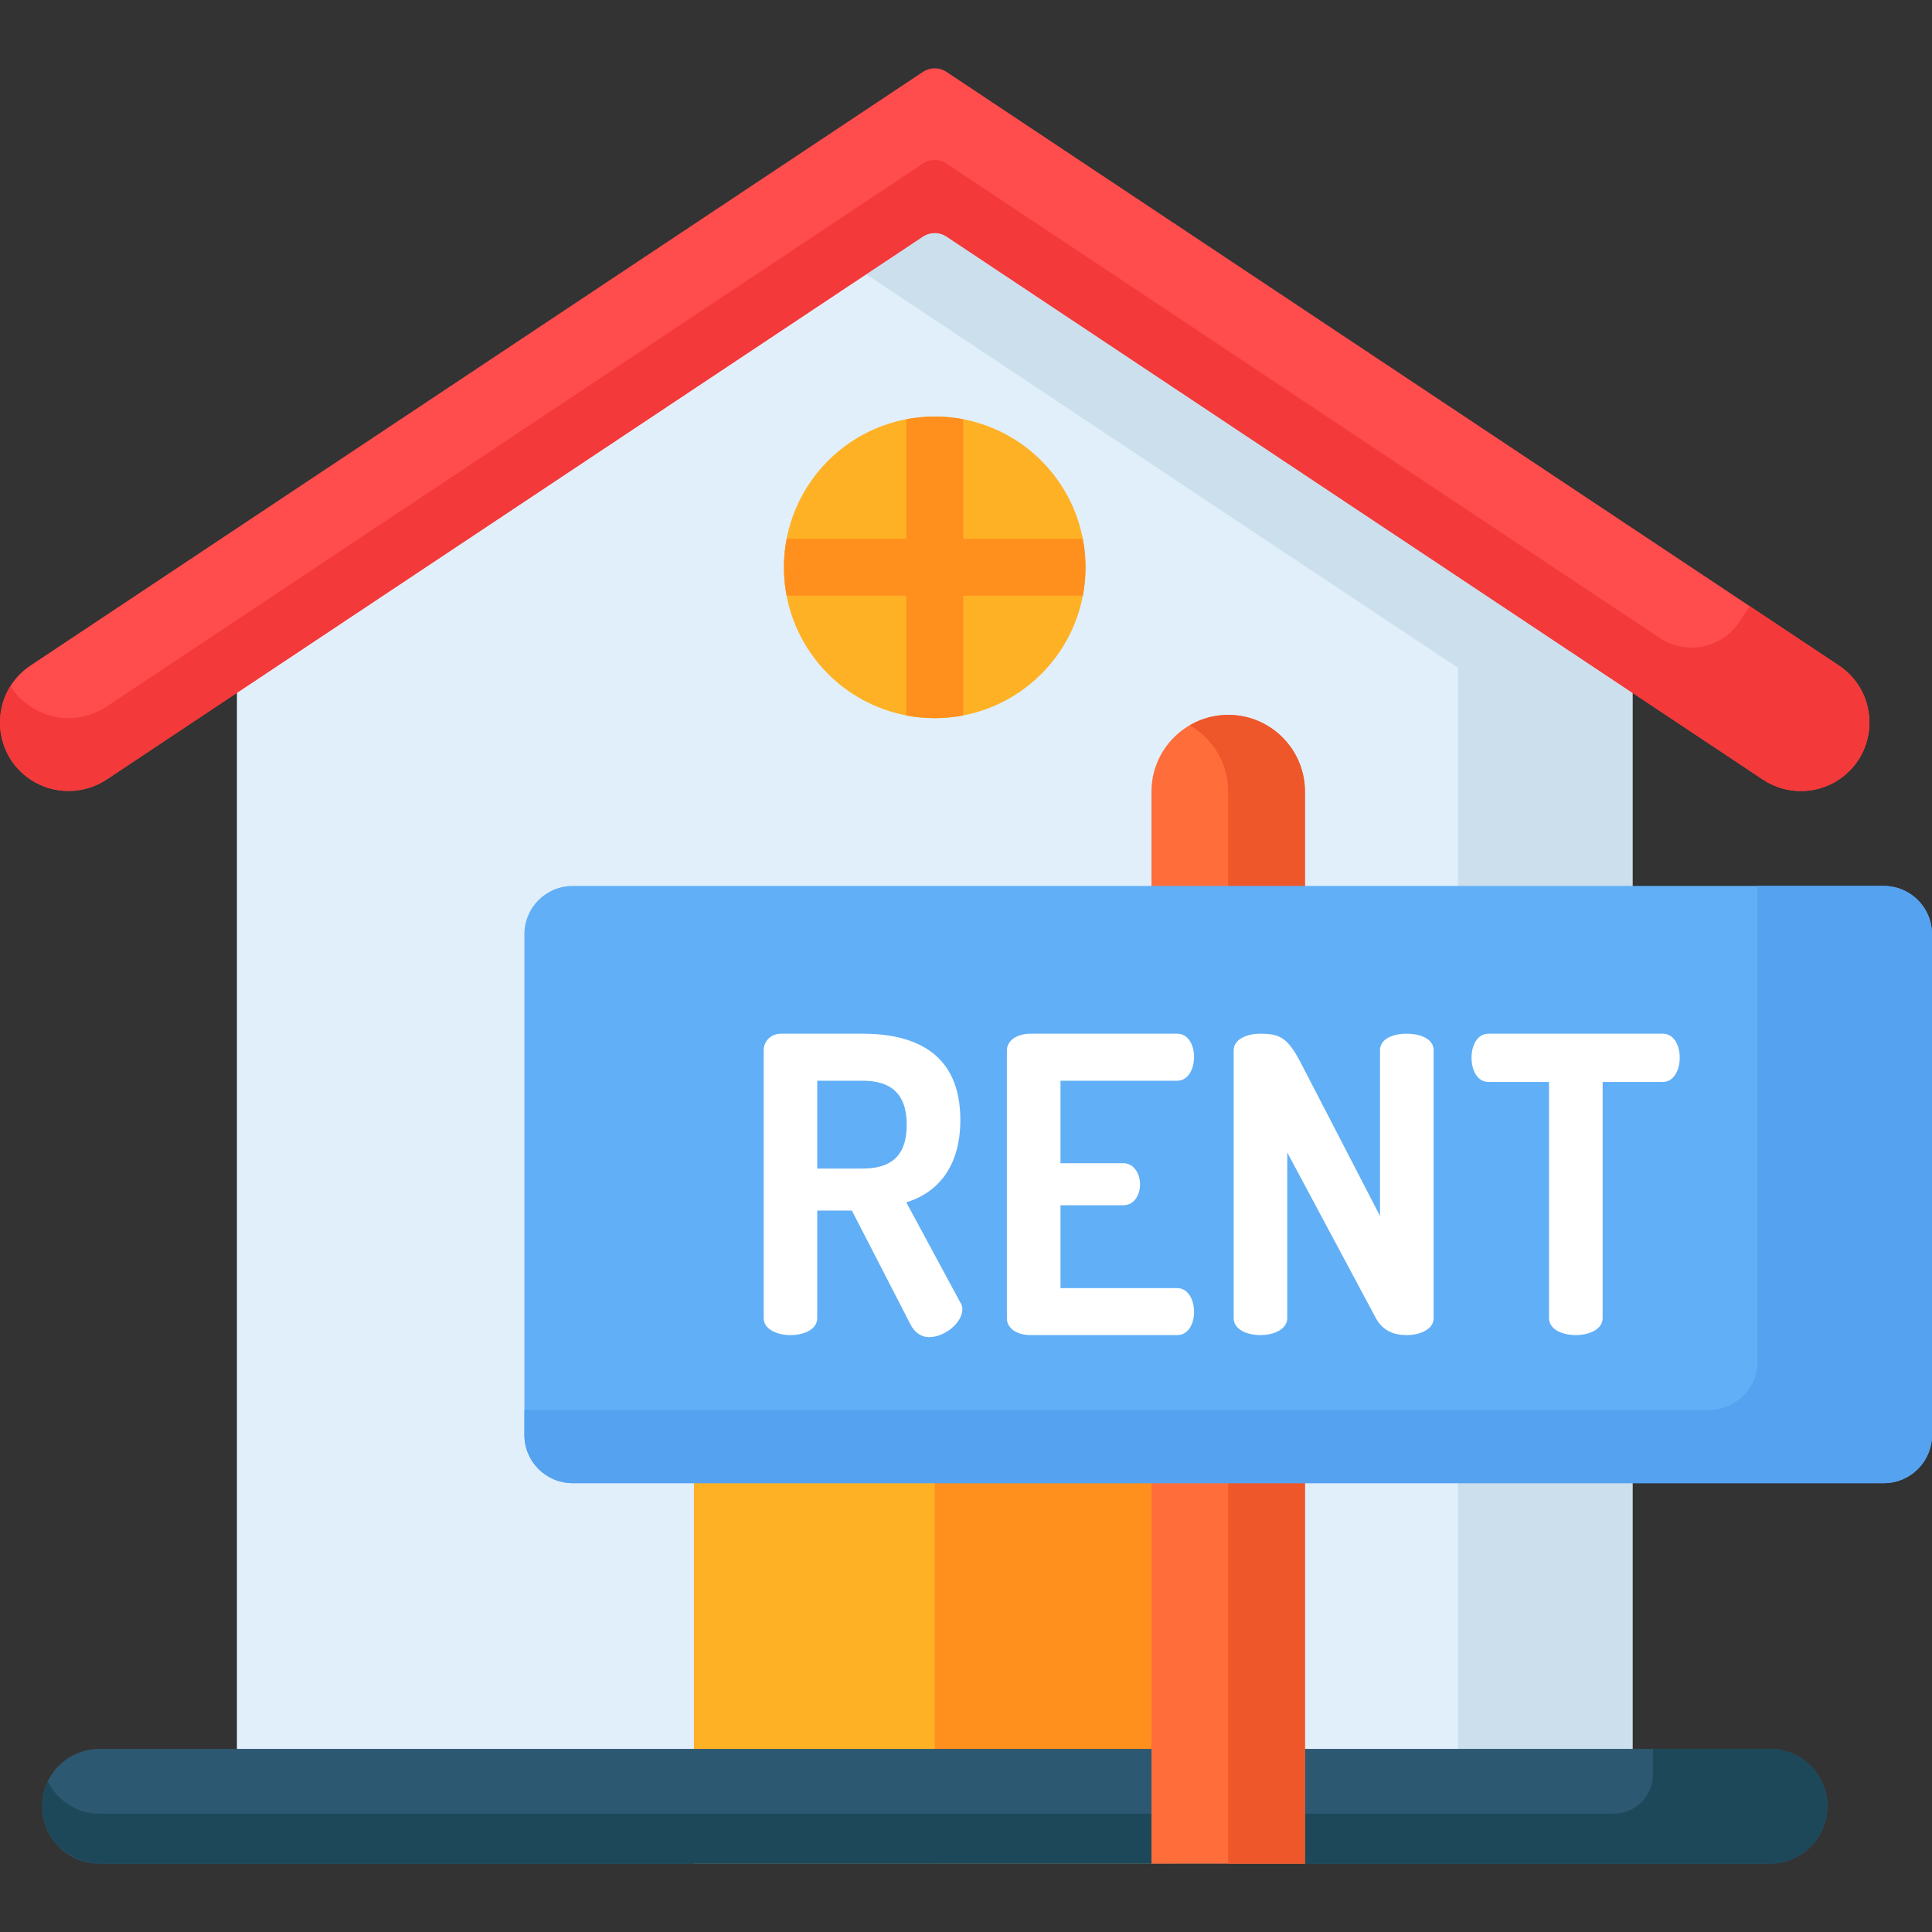
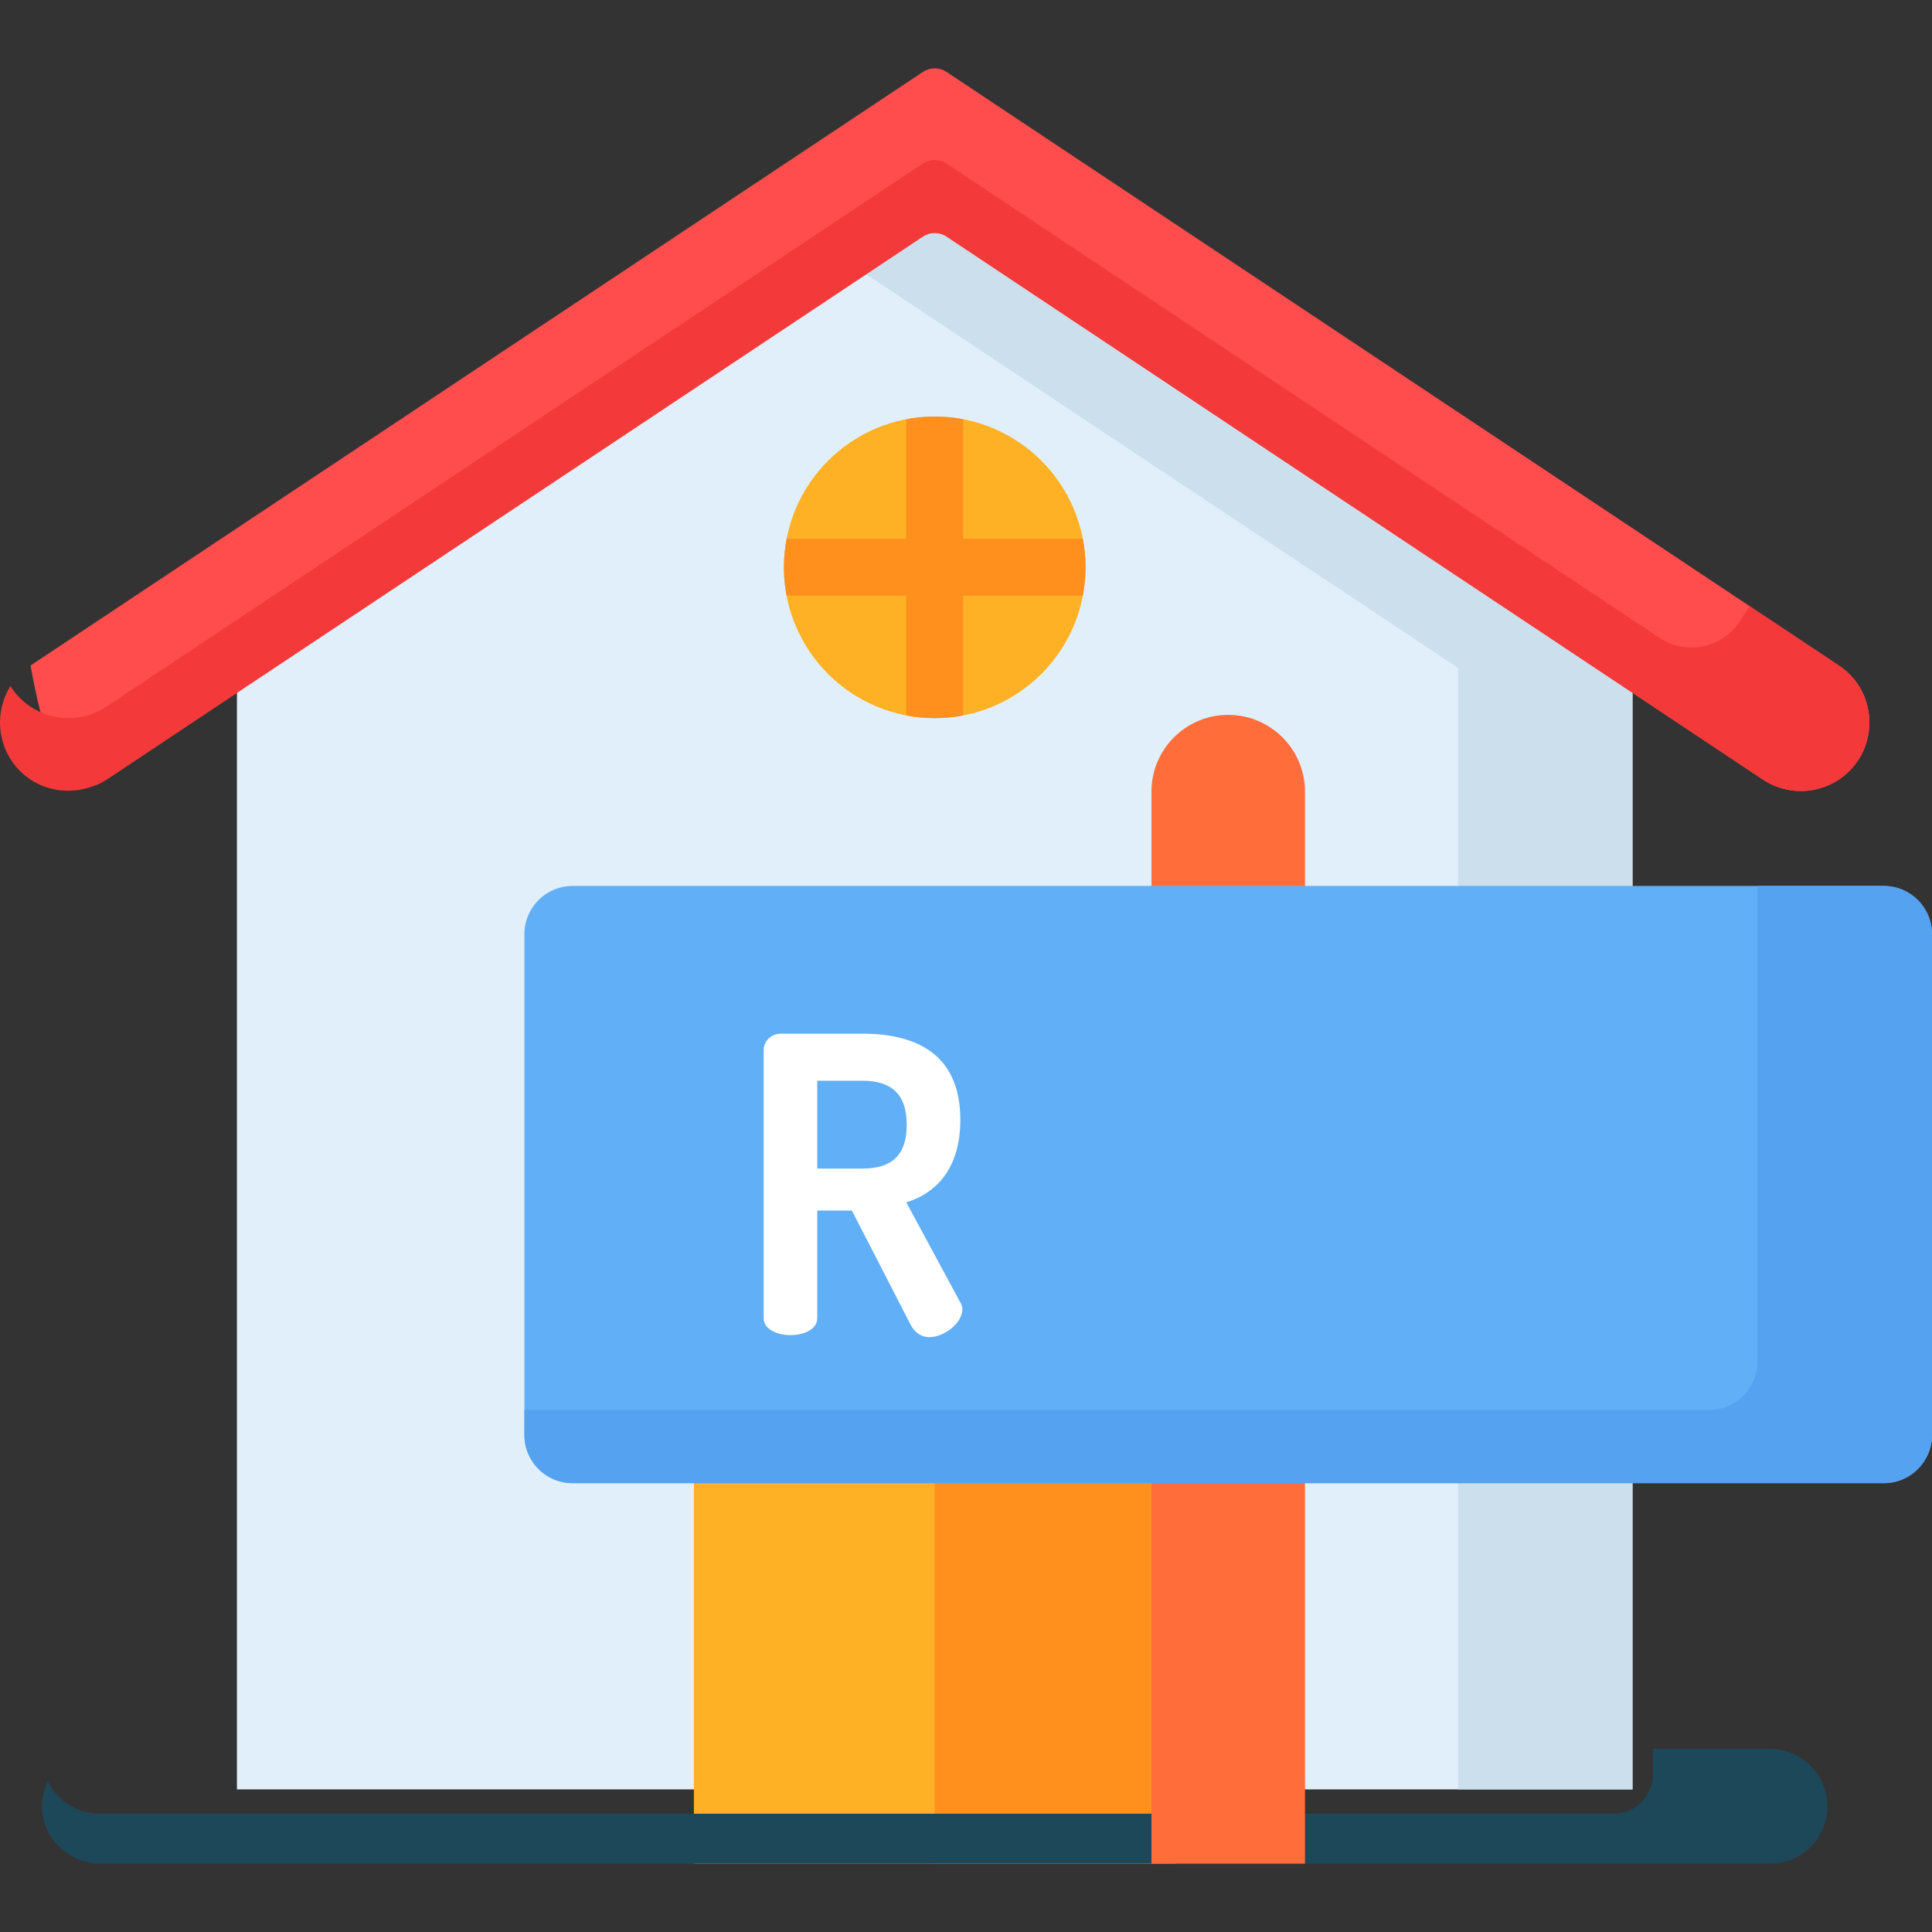
<svg xmlns="http://www.w3.org/2000/svg" width="44" height="44" viewBox="0 0 44 44" fill="none">
  <rect x="0" y="0" width="44" height="44" fill="#333333" stroke="none" />
  <path d="M37.171 13.511L21.284 2.942L5.396 13.511V40.752H37.179V13.511H37.171Z" fill="#E1EFFB" />
  <path d="M37.171 13.511L21.284 2.942L18.023 5.112L33.198 15.206H33.205V40.752H37.179V13.511H37.171Z" fill="#CCDFED" />
-   <path d="M2.425 17.755L21.019 5.386C21.182 5.278 21.393 5.278 21.556 5.386L40.15 17.755C40.673 18.103 41.355 18.103 41.879 17.755C42.807 17.137 42.807 15.773 41.879 15.156L21.556 1.637C21.393 1.529 21.182 1.529 21.019 1.637L0.696 15.156C-0.232 15.773 -0.232 17.137 0.696 17.755C1.22 18.103 1.901 18.103 2.425 17.755Z" fill="#FF4C4C" />
+   <path d="M2.425 17.755L21.019 5.386C21.182 5.278 21.393 5.278 21.556 5.386L40.15 17.755C40.673 18.103 41.355 18.103 41.879 17.755C42.807 17.137 42.807 15.773 41.879 15.156L21.556 1.637C21.393 1.529 21.182 1.529 21.019 1.637L0.696 15.156C1.22 18.103 1.901 18.103 2.425 17.755Z" fill="#FF4C4C" />
  <path d="M21.288 16.355C23.184 16.355 24.722 14.818 24.722 12.921C24.722 11.024 23.184 9.486 21.288 9.486C19.391 9.486 17.853 11.024 17.853 12.921C17.853 14.818 19.391 16.355 21.288 16.355Z" fill="#FFB125" />
  <path d="M24.722 12.921C24.722 12.698 24.7 12.481 24.66 12.27H21.936V9.549C21.726 9.508 21.509 9.487 21.287 9.487C21.066 9.487 20.849 9.508 20.639 9.549V12.27H17.915C17.875 12.481 17.853 12.698 17.853 12.921C17.853 13.142 17.875 13.357 17.915 13.566H20.64V16.294C20.849 16.334 21.066 16.355 21.288 16.355C21.509 16.355 21.726 16.334 21.936 16.294V13.566H24.661C24.7 13.357 24.722 13.142 24.722 12.921Z" fill="#FF901D" />
  <path d="M26.771 25.897H15.803V42.444H26.771V25.897Z" fill="#FFB125" />
  <path d="M26.772 25.897H21.288V42.444H26.772V25.897Z" fill="#FF901D" />
-   <path d="M40.31 39.83H2.264C1.543 39.83 0.957 40.415 0.957 41.137C0.957 41.859 1.543 42.444 2.264 42.444H40.31C41.032 42.444 41.618 41.859 41.618 41.137C41.618 40.415 41.032 39.83 40.31 39.83Z" fill="#2D5871" />
  <path d="M42.484 16.978C42.494 16.949 42.504 16.921 42.513 16.891C42.517 16.875 42.521 16.858 42.525 16.842C42.532 16.813 42.54 16.784 42.546 16.754C42.549 16.738 42.551 16.721 42.553 16.704C42.559 16.666 42.565 16.628 42.567 16.59C42.57 16.552 42.574 16.514 42.574 16.475C42.574 16.459 42.573 16.443 42.573 16.427C42.572 16.395 42.572 16.363 42.569 16.331C42.568 16.316 42.565 16.3 42.564 16.285C42.56 16.252 42.556 16.22 42.551 16.188C42.548 16.173 42.545 16.159 42.542 16.144C42.535 16.111 42.529 16.079 42.52 16.046C42.516 16.032 42.512 16.018 42.507 16.004C42.498 15.972 42.487 15.94 42.475 15.908C42.471 15.894 42.465 15.881 42.46 15.868C42.447 15.836 42.433 15.804 42.418 15.773C42.412 15.76 42.405 15.748 42.399 15.735C42.383 15.704 42.365 15.673 42.347 15.643C42.343 15.637 42.34 15.631 42.337 15.625C42.337 15.625 42.336 15.626 42.336 15.626C42.223 15.446 42.072 15.284 41.878 15.156L39.848 13.805L39.62 14.154C39.223 14.764 38.404 14.933 37.798 14.53L21.556 3.725C21.393 3.617 21.182 3.617 21.019 3.725L2.425 16.094C1.901 16.443 1.22 16.443 0.696 16.094C0.503 15.966 0.351 15.805 0.238 15.625C-0.192 16.309 -0.039 17.267 0.698 17.756C1.23 18.108 1.927 18.086 2.458 17.733L21.019 5.386C21.182 5.278 21.393 5.278 21.556 5.386L40.15 17.755C40.673 18.103 41.355 18.103 41.879 17.755C41.919 17.728 41.957 17.699 41.993 17.67C42.006 17.66 42.018 17.649 42.031 17.639C42.054 17.619 42.077 17.598 42.098 17.577C42.111 17.564 42.125 17.552 42.138 17.539C42.164 17.512 42.189 17.484 42.213 17.455L42.214 17.453C42.293 17.359 42.359 17.257 42.412 17.151L42.415 17.145C42.421 17.134 42.425 17.121 42.431 17.11C42.443 17.082 42.456 17.054 42.467 17.026C42.473 17.01 42.478 16.994 42.484 16.978Z" fill="#F33939" />
  <path d="M41.609 40.992C41.608 40.982 41.606 40.973 41.605 40.964C41.599 40.924 41.593 40.885 41.584 40.847C41.583 40.84 41.581 40.834 41.579 40.827C41.569 40.785 41.557 40.744 41.543 40.704C41.542 40.702 41.541 40.699 41.54 40.697C41.524 40.653 41.506 40.61 41.486 40.568V40.568C41.274 40.132 40.828 39.83 40.31 39.83H37.644V40.413C37.644 40.907 37.244 41.306 36.751 41.306H2.264C1.747 41.306 1.301 41.005 1.089 40.568C0.984 40.785 0.934 41.035 0.967 41.3C1.05 41.96 1.634 42.444 2.3 42.444H40.31C41.032 42.444 41.618 41.859 41.618 41.137C41.618 41.088 41.614 41.04 41.609 40.992Z" fill="#1D4859" />
  <path d="M29.72 42.444H26.224V18.029C26.224 17.064 27.006 16.281 27.972 16.281C28.937 16.281 29.72 17.064 29.72 18.029V42.444Z" fill="#FF6D3A" />
-   <path d="M27.972 16.281C27.653 16.281 27.355 16.368 27.098 16.517C27.62 16.819 27.972 17.382 27.972 18.029V42.444H29.719V18.029C29.719 17.064 28.937 16.281 27.972 16.281Z" fill="#ED5729" />
  <path d="M42.902 33.778H13.041C12.435 33.778 11.943 33.287 11.943 32.68V21.275C11.943 20.668 12.435 20.177 13.041 20.177H42.902C43.508 20.177 44 20.668 44 21.275V32.68C44 33.287 43.508 33.778 42.902 33.778Z" fill="#61AFF6" />
  <path d="M42.902 20.177H40.026V31.01C40.026 31.616 39.535 32.108 38.928 32.108H11.943V32.68C11.943 33.287 12.435 33.778 13.041 33.778H42.902C43.508 33.778 44 33.287 44 32.68V21.275C44 20.668 43.508 20.177 42.902 20.177Z" fill="#55A2F0" />
  <path d="M20.64 27.383C21.345 27.167 21.871 26.584 21.871 25.505C21.871 24.012 20.875 23.542 19.645 23.542H17.786C17.551 23.542 17.392 23.721 17.392 23.918V30.021C17.392 30.275 17.701 30.406 18.002 30.406C18.312 30.406 18.612 30.275 18.612 30.021V27.57H19.401L20.735 30.162C20.828 30.35 20.988 30.453 21.157 30.453C21.514 30.453 21.918 30.125 21.918 29.815C21.918 29.777 21.908 29.711 21.871 29.664L20.64 27.383ZM19.645 26.613H18.612V24.613H19.645C20.256 24.613 20.65 24.876 20.65 25.617C20.65 26.359 20.256 26.613 19.645 26.613Z" fill="white" />
-   <path d="M26.809 24.613C27.053 24.613 27.194 24.359 27.194 24.068C27.194 23.815 27.072 23.542 26.809 23.542H23.466C23.194 23.542 22.931 23.674 22.931 23.927V30.021C22.931 30.275 23.194 30.406 23.466 30.406H26.809C27.072 30.406 27.194 30.134 27.194 29.881C27.194 29.589 27.053 29.336 26.809 29.336H24.152V27.449H25.579C25.842 27.449 25.964 27.195 25.964 26.979C25.964 26.726 25.823 26.491 25.579 26.491H24.152V24.613H26.809Z" fill="white" />
-   <path d="M32.039 23.542C31.729 23.542 31.429 23.655 31.429 23.918V27.693L29.617 24.19C29.326 23.636 29.147 23.542 28.706 23.542C28.396 23.542 28.096 23.665 28.096 23.927V30.021C28.096 30.275 28.396 30.406 28.706 30.406C29.006 30.406 29.316 30.275 29.316 30.021V26.247L31.335 30.021C31.495 30.312 31.748 30.406 32.039 30.406C32.34 30.406 32.65 30.275 32.65 30.021V23.918C32.65 23.655 32.34 23.542 32.039 23.542Z" fill="white" />
-   <path d="M37.87 23.542H33.898C33.635 23.542 33.513 23.824 33.513 24.087C33.513 24.387 33.654 24.641 33.898 24.641H35.278V30.021C35.278 30.275 35.579 30.406 35.889 30.406C36.189 30.406 36.499 30.275 36.499 30.021V24.641H37.87C38.114 24.641 38.255 24.378 38.255 24.087C38.255 23.824 38.133 23.542 37.87 23.542Z" fill="white" />
</svg>